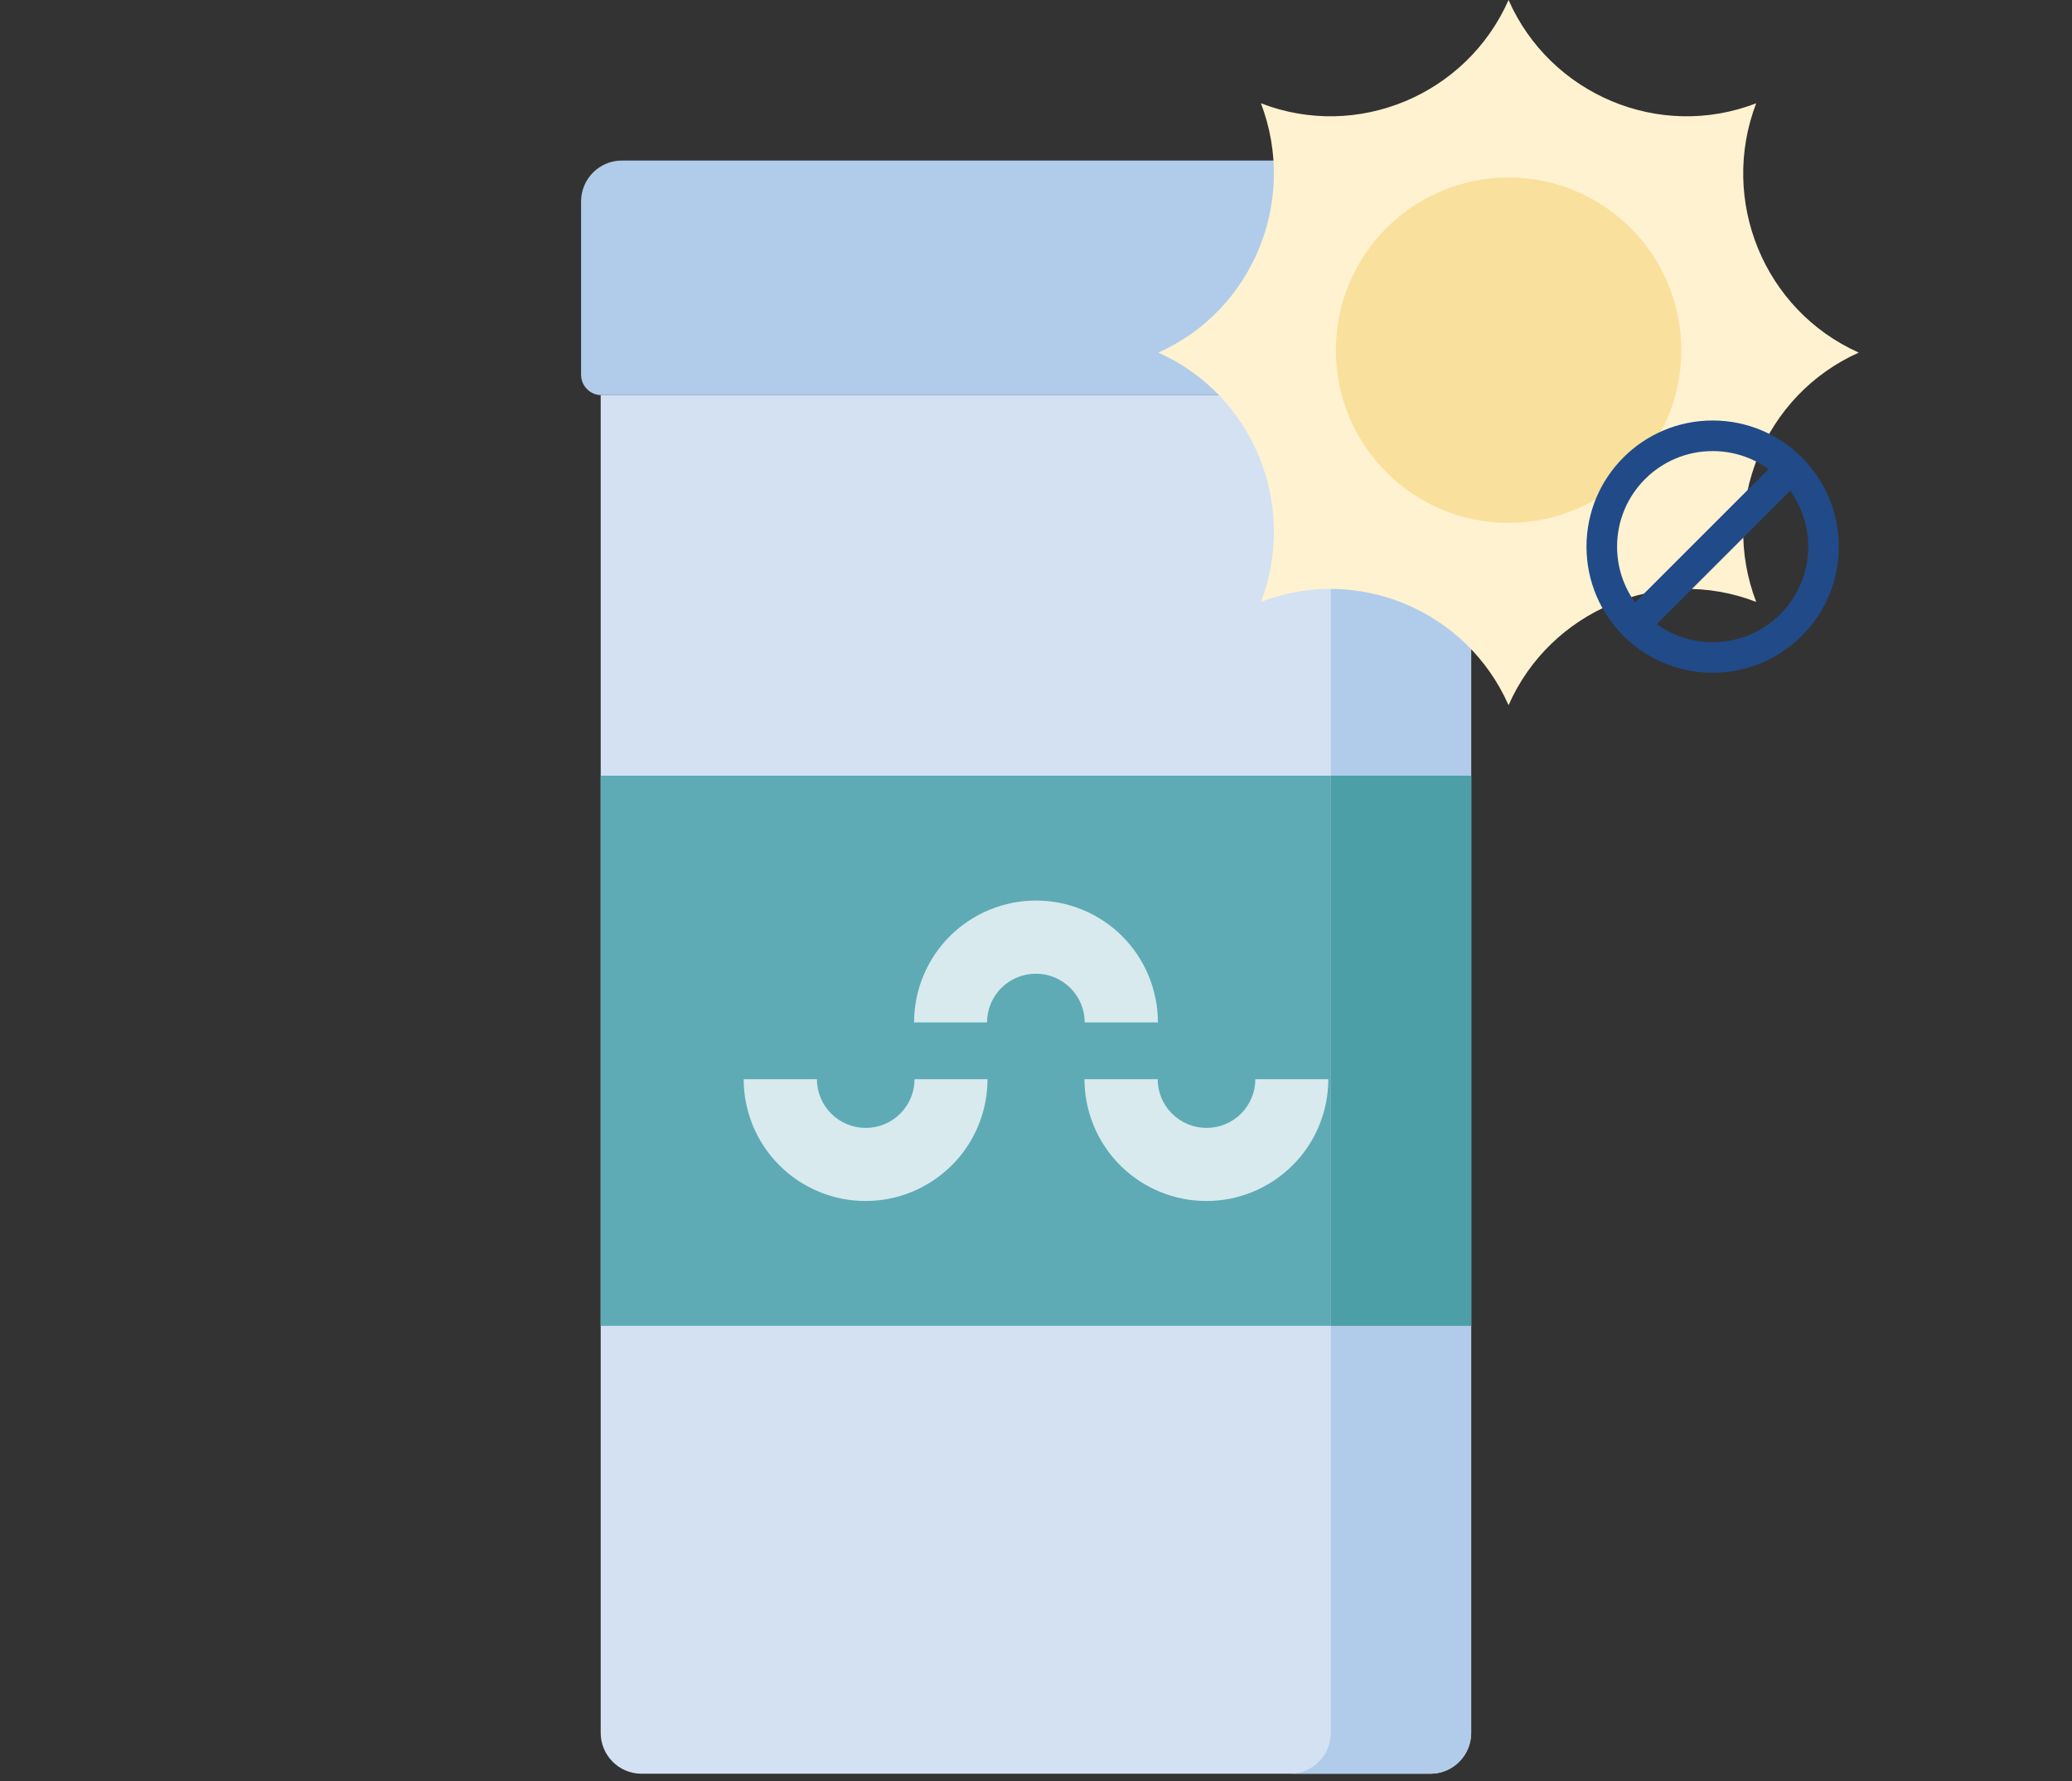
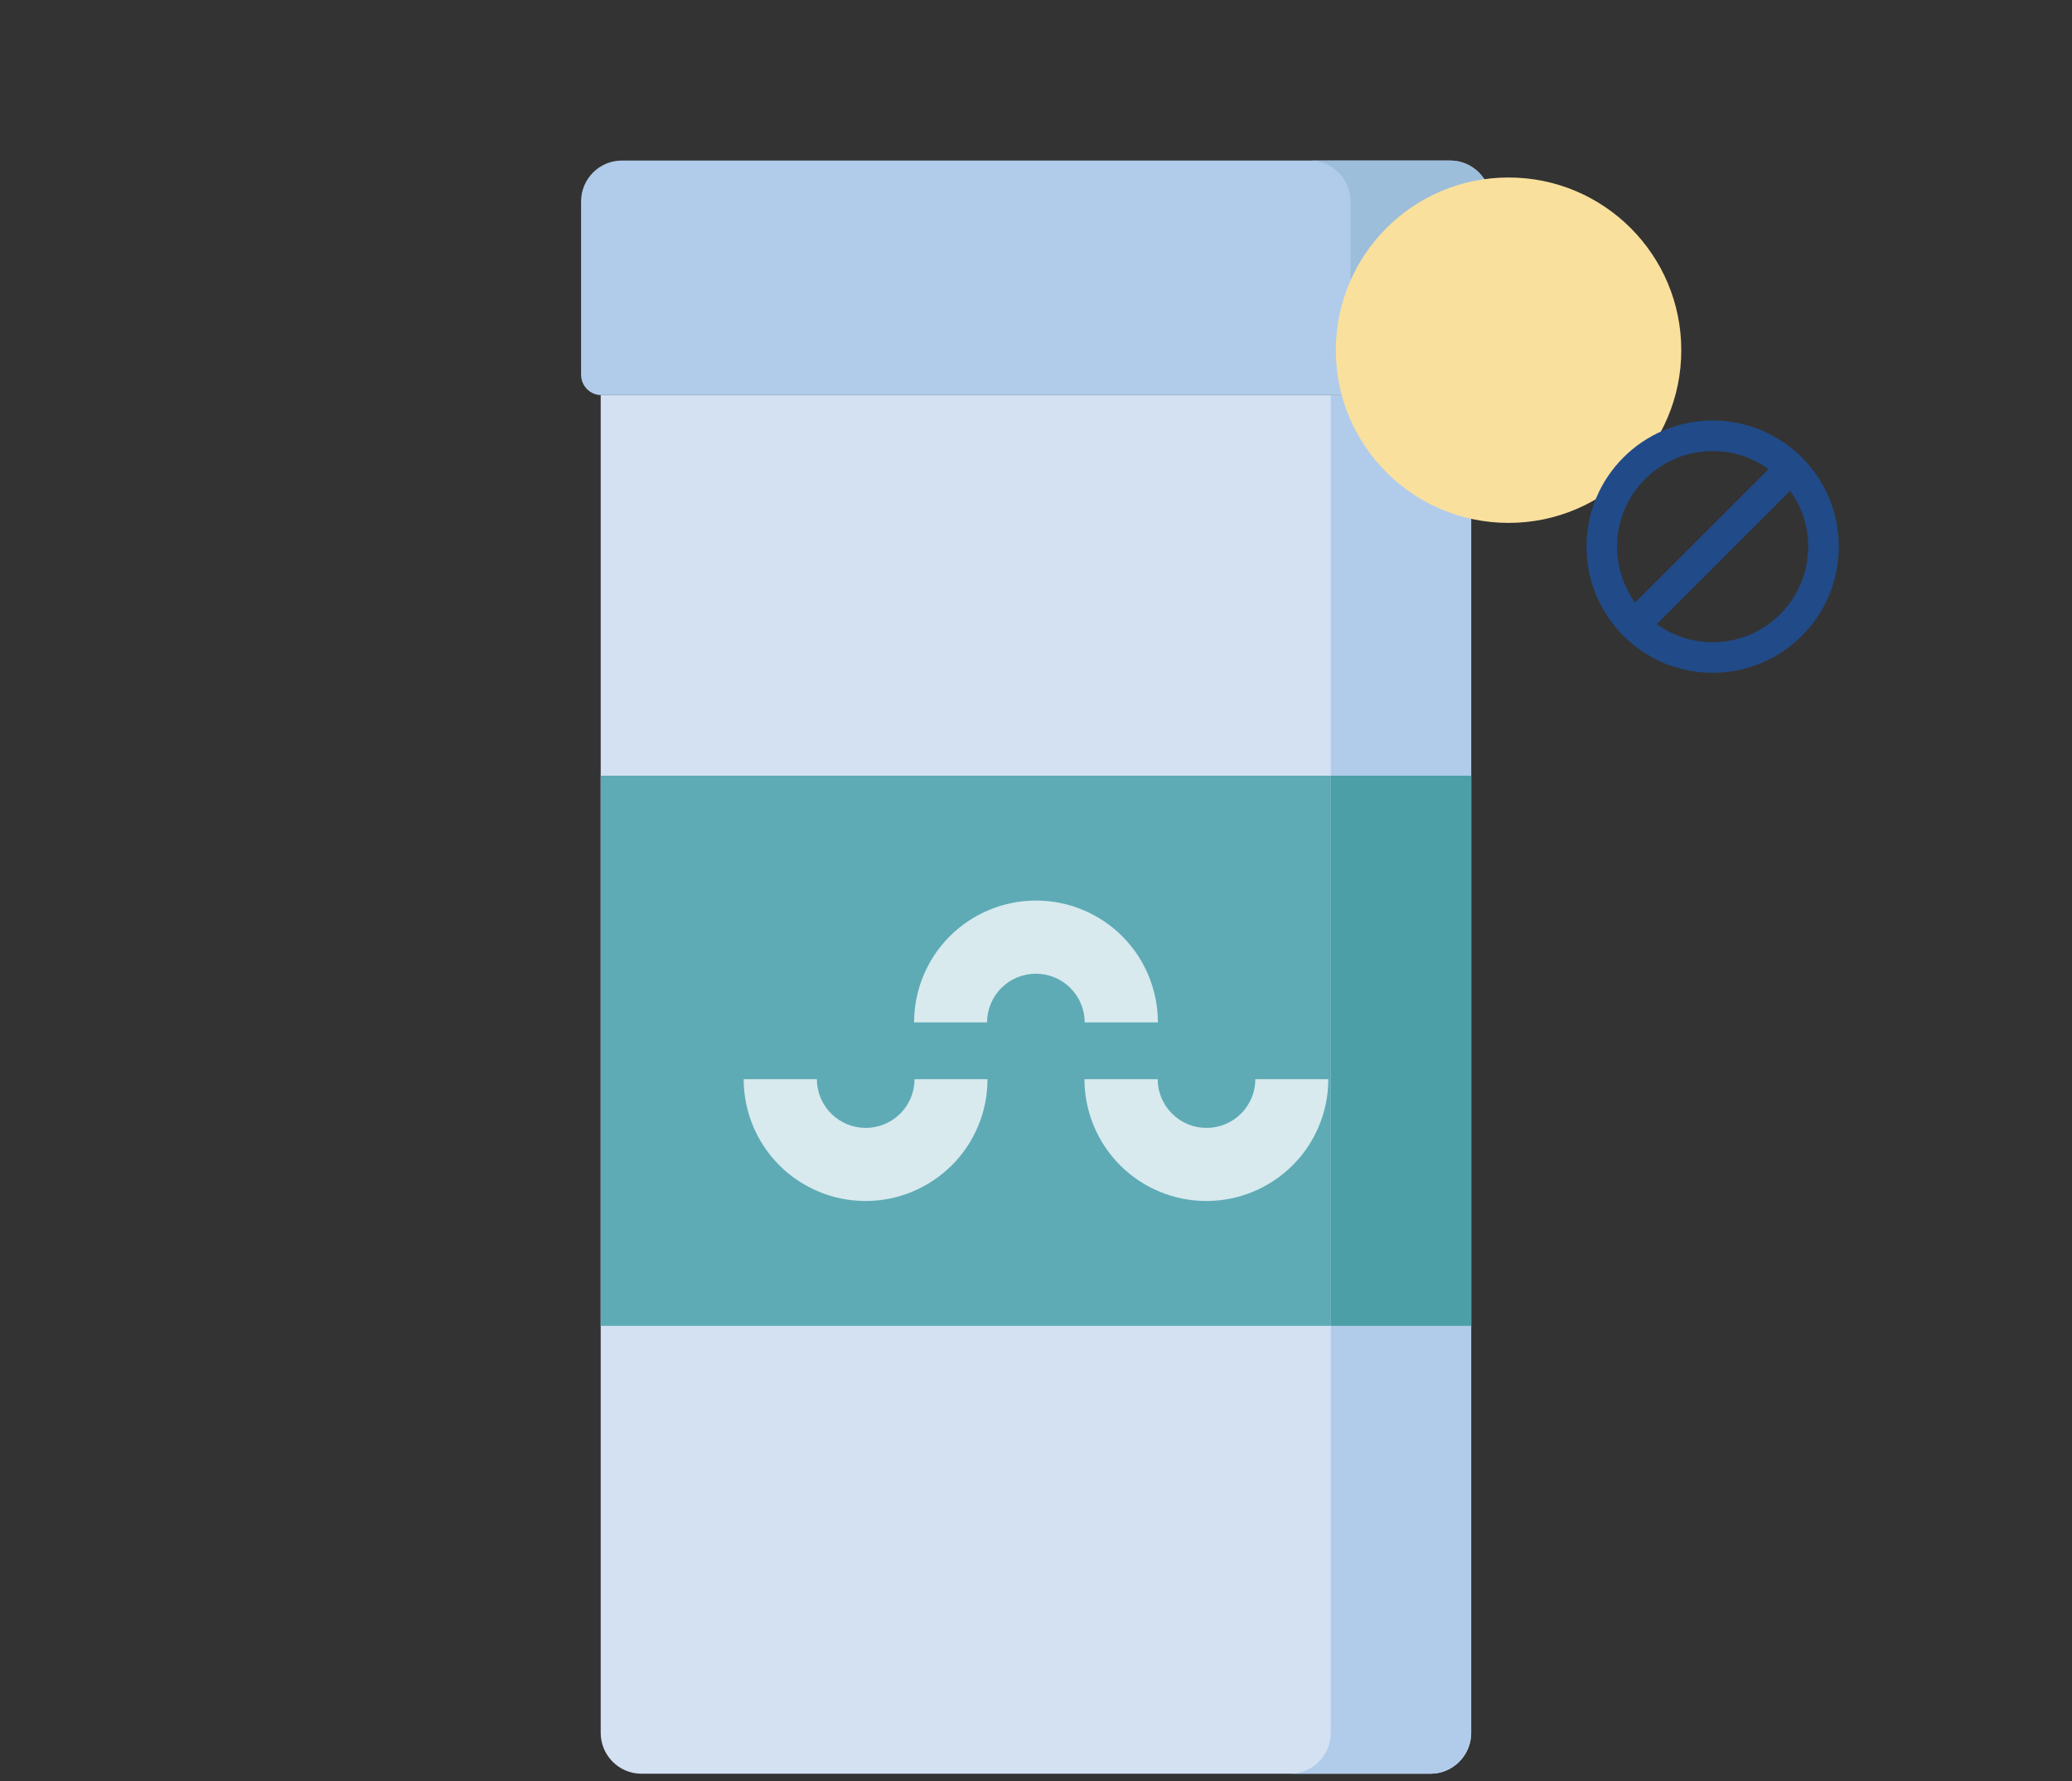
<svg xmlns="http://www.w3.org/2000/svg" fill="none" viewBox="0 0 271 233" height="233" width="271">
  <rect x="0" y="0" width="271" height="233" fill="#333333" stroke="none" />
  <g clip-path="url(#clip0_359_15474)">
    <path fill="#D3E1F2" d="M78.566 51.682H192.423V226.649C192.423 229.601 190.033 232 187.093 232H83.896C80.956 232 78.566 229.601 78.566 226.649V51.682Z" />
    <path fill="#B1CCEA" d="M81.33 21H189.67C192.61 21 195 23.399 195 26.352V49.006C195 50.487 193.81 51.682 192.335 51.682H78.665C77.19 51.682 76 50.487 76 49.006V26.352C76 23.399 78.39 21 81.33 21Z" />
    <path fill="#5EABB6" d="M192.423 101.459H78.566V173.419H192.423V101.459Z" />
    <path fill="#D8EAEE" d="M129.156 141.159C129.156 143.255 128.748 145.324 127.939 147.259C127.14 149.195 125.967 150.952 124.484 152.424C123 153.895 121.242 155.073 119.314 155.875C117.377 156.678 115.307 157.088 113.211 157.088C111.115 157.088 109.045 156.678 107.108 155.875C105.172 155.073 103.413 153.904 101.938 152.424C100.455 150.943 99.282 149.186 98.483 147.259C97.683 145.324 97.266 143.255 97.266 141.159H106.842C106.842 141.997 107.011 142.827 107.33 143.594C107.65 144.37 108.121 145.065 108.716 145.663C109.311 146.252 110.013 146.724 110.786 147.045C111.559 147.366 112.385 147.527 113.229 147.527C114.073 147.527 114.899 147.366 115.672 147.045C116.445 146.724 117.146 146.26 117.742 145.663C118.337 145.074 118.799 144.37 119.127 143.594C119.447 142.818 119.616 141.997 119.616 141.159H129.192H129.156Z" />
    <path fill="#D8EAEE" d="M119.555 133.729C119.555 131.633 119.964 129.564 120.772 127.628C121.572 125.693 122.744 123.936 124.228 122.455C125.711 120.975 127.47 119.806 129.398 119.004C131.334 118.201 133.404 117.791 135.5 117.791C137.597 117.791 139.667 118.201 141.603 119.004C143.54 119.806 145.299 120.975 146.773 122.455C148.257 123.936 149.429 125.693 150.229 127.628C151.028 129.564 151.446 131.633 151.446 133.729H141.87C141.87 132.891 141.701 132.061 141.381 131.294C141.061 130.518 140.591 129.822 139.995 129.225C139.4 128.636 138.698 128.163 137.926 127.842C137.153 127.521 136.327 127.361 135.483 127.361C134.639 127.361 133.813 127.521 133.04 127.842C132.267 128.163 131.565 128.627 130.97 129.225C130.375 129.814 129.913 130.518 129.584 131.294C129.264 132.07 129.096 132.891 129.096 133.729H119.52H119.555Z" />
    <path fill="#D8EAEE" d="M173.731 141.159C173.731 143.255 173.322 145.324 172.514 147.259C171.714 149.195 170.542 150.952 169.058 152.424C167.575 153.904 165.816 155.073 163.888 155.875C161.952 156.678 159.882 157.088 157.785 157.088C155.689 157.088 153.619 156.678 151.682 155.875C149.746 155.073 147.987 153.904 146.512 152.424C145.029 150.943 143.856 149.186 143.057 147.259C142.257 145.324 141.84 143.255 141.84 141.159H151.416C151.416 141.997 151.585 142.827 151.905 143.594C152.224 144.37 152.695 145.065 153.29 145.663C153.886 146.252 154.587 146.724 155.36 147.045C156.133 147.366 156.959 147.527 157.803 147.527C158.647 147.527 159.473 147.366 160.246 147.045C161.019 146.724 161.721 146.26 162.316 145.663C162.911 145.074 163.373 144.37 163.702 143.594C164.021 142.818 164.19 141.997 164.19 141.159H173.766H173.731Z" />
    <path fill="#B1CCEA" d="M174.06 51.682V226.649C174.06 229.601 171.671 232 168.73 232H187.083C190.024 232 192.413 229.601 192.413 226.649V51.682H174.06Z" />
    <path fill="#4C9FA6" d="M192.415 101.459H174.062V173.419H192.415V101.459Z" />
    <path fill="#9DBEDB" d="M189.661 21H171.309C174.249 21 176.639 23.399 176.639 26.352V51.682H192.326C193.801 51.682 194.991 50.487 194.991 49.006V26.352C194.991 23.399 192.602 21 189.661 21Z" />
  </g>
-   <path fill="#FFF2D0" d="M197.305 0C202.771 12.394 217.065 18.404 229.695 13.508C224.843 26.197 230.709 40.575 243.111 46.119C230.709 51.664 224.843 66.042 229.695 78.73C217.065 73.835 202.771 79.845 197.305 92.238C191.84 79.845 177.546 73.835 164.916 78.73C169.768 66.042 163.902 51.664 151.5 46.119C163.902 40.575 169.768 26.197 164.916 13.508C177.546 18.404 191.84 12.394 197.305 0Z" />
  <circle fill="#FAE09D" r="22.589" cy="45.805" cx="197.308" />
  <path stroke-linejoin="round" stroke-linecap="round" stroke-width="4" stroke="#214A88" d="M213.785 81.714L234.214 61.286" />
  <circle stroke-width="4" stroke="#214A88" r="14.5" cy="71.5" cx="224" />
  <defs>
    <clipPath id="clip0_359_15474">
      <rect transform="translate(76 21)" fill="white" height="211" width="119" />
    </clipPath>
  </defs>
</svg>